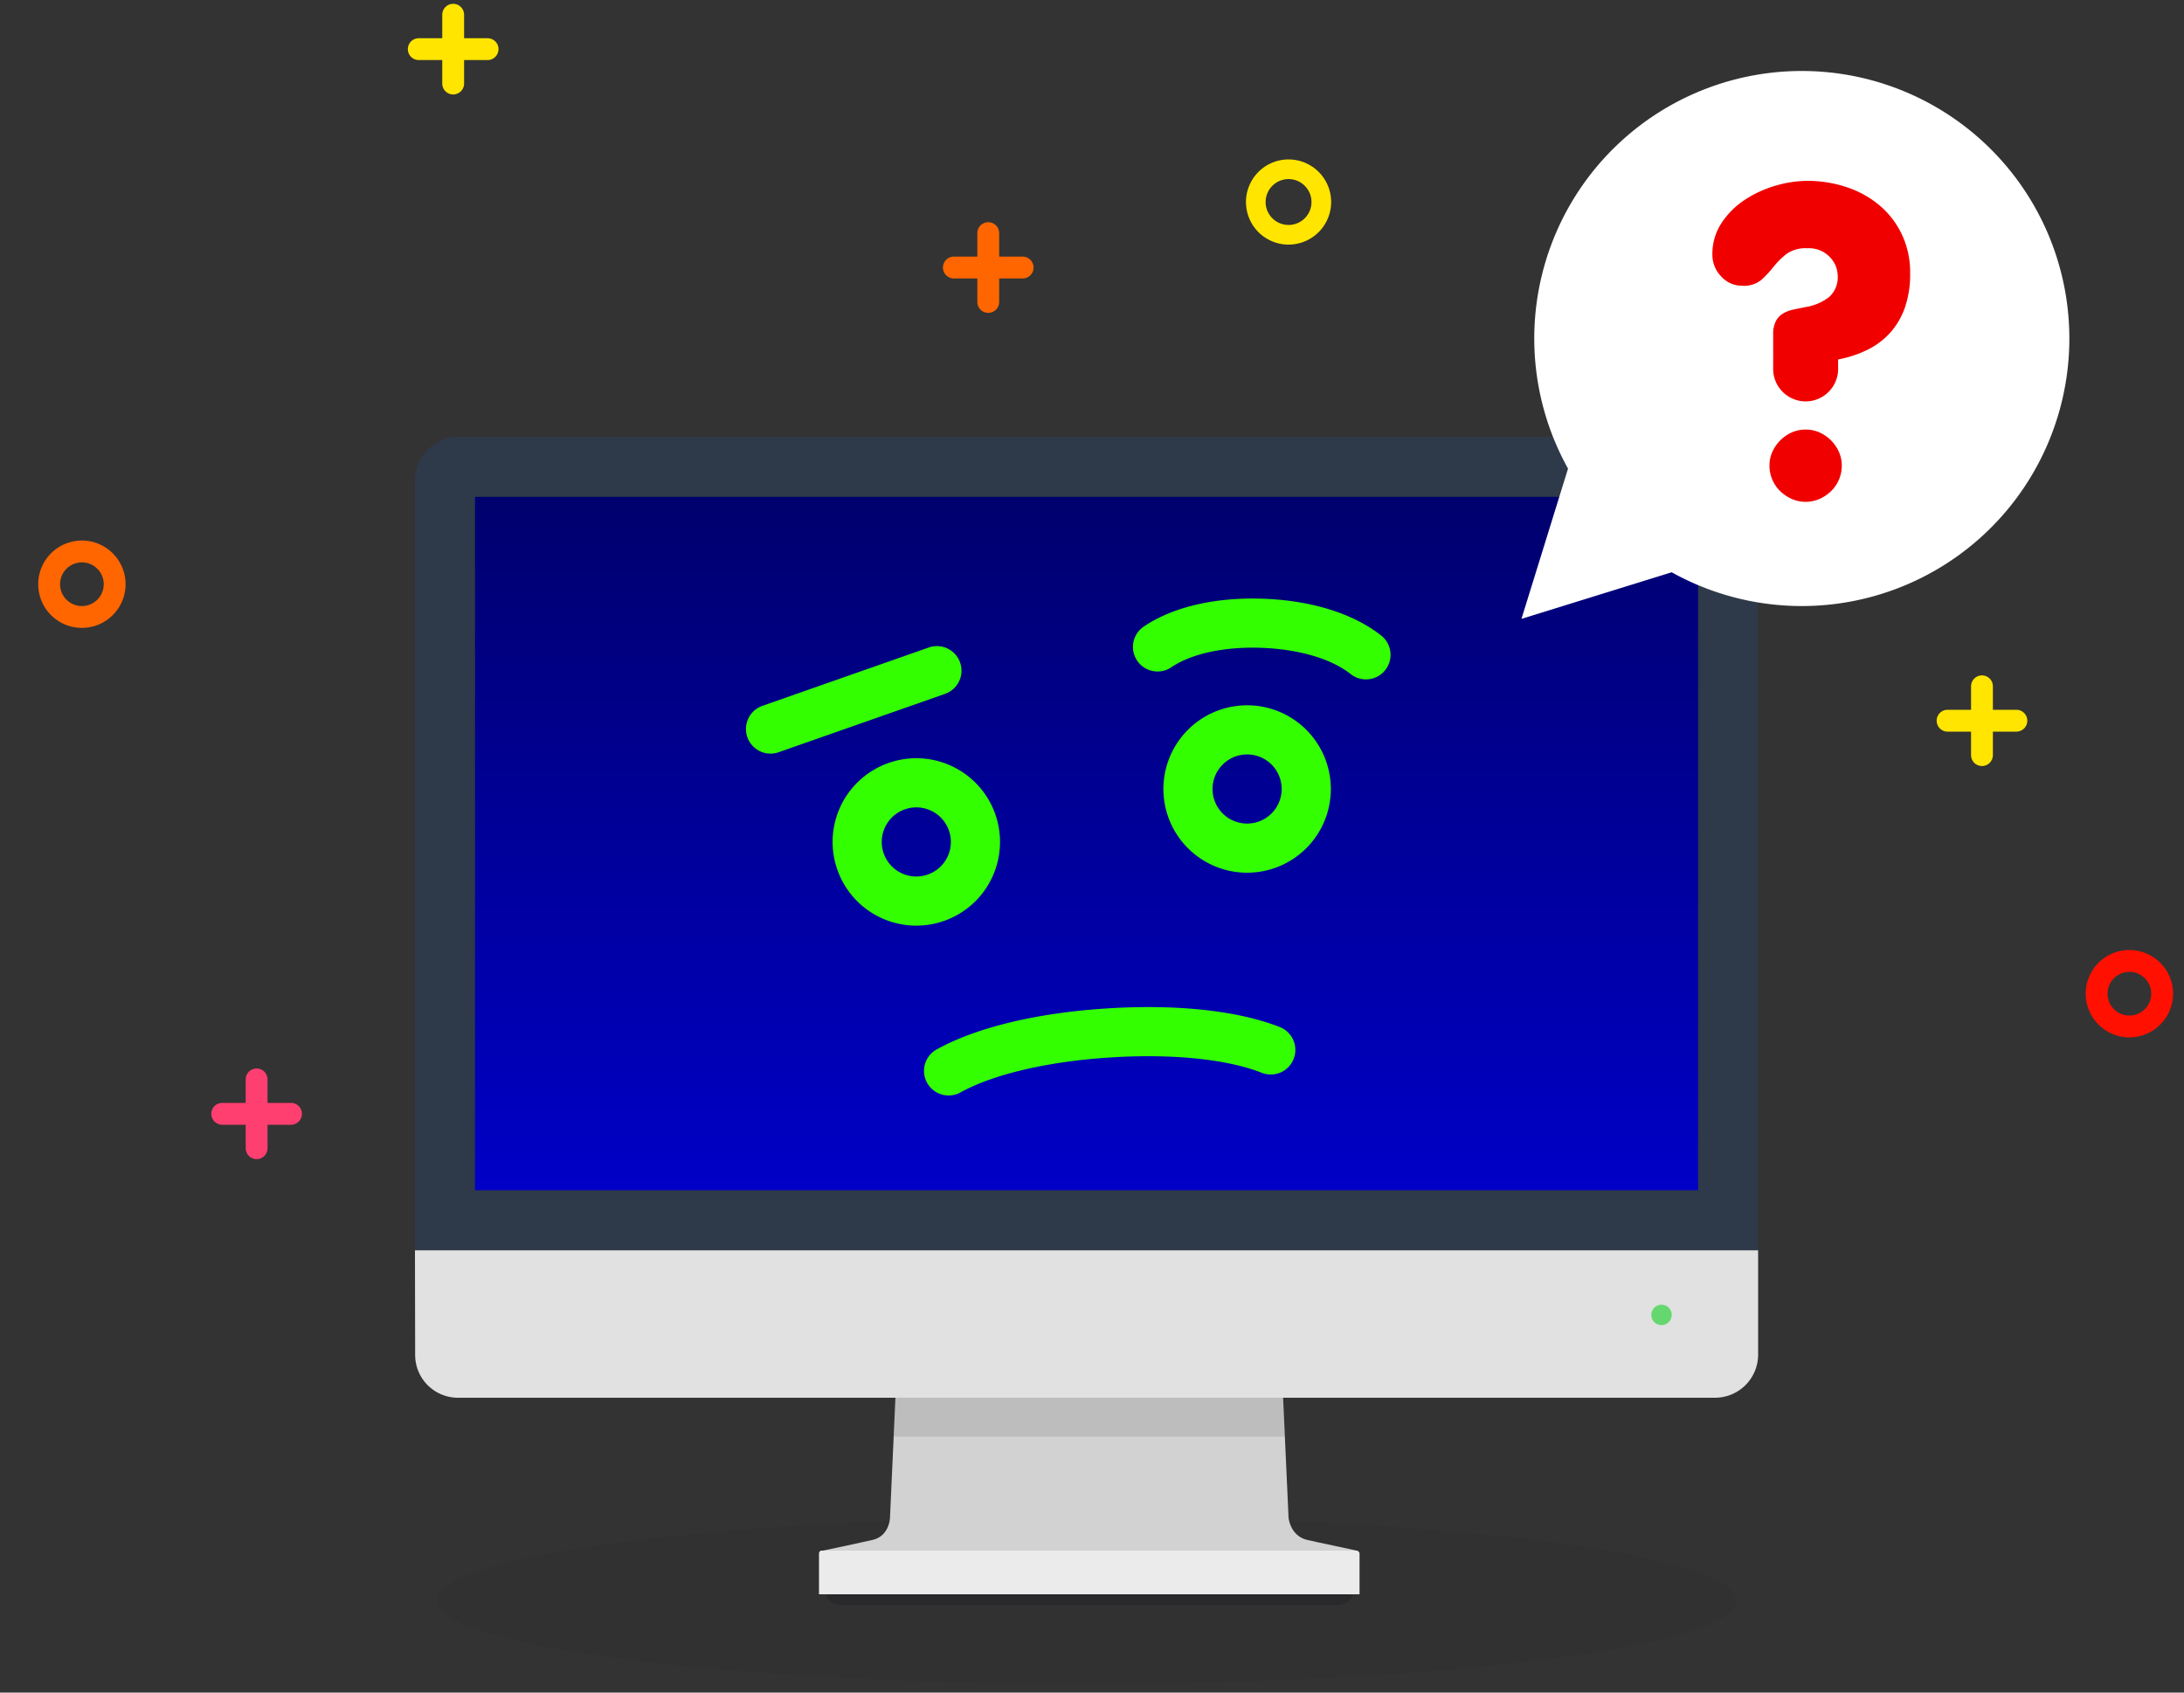
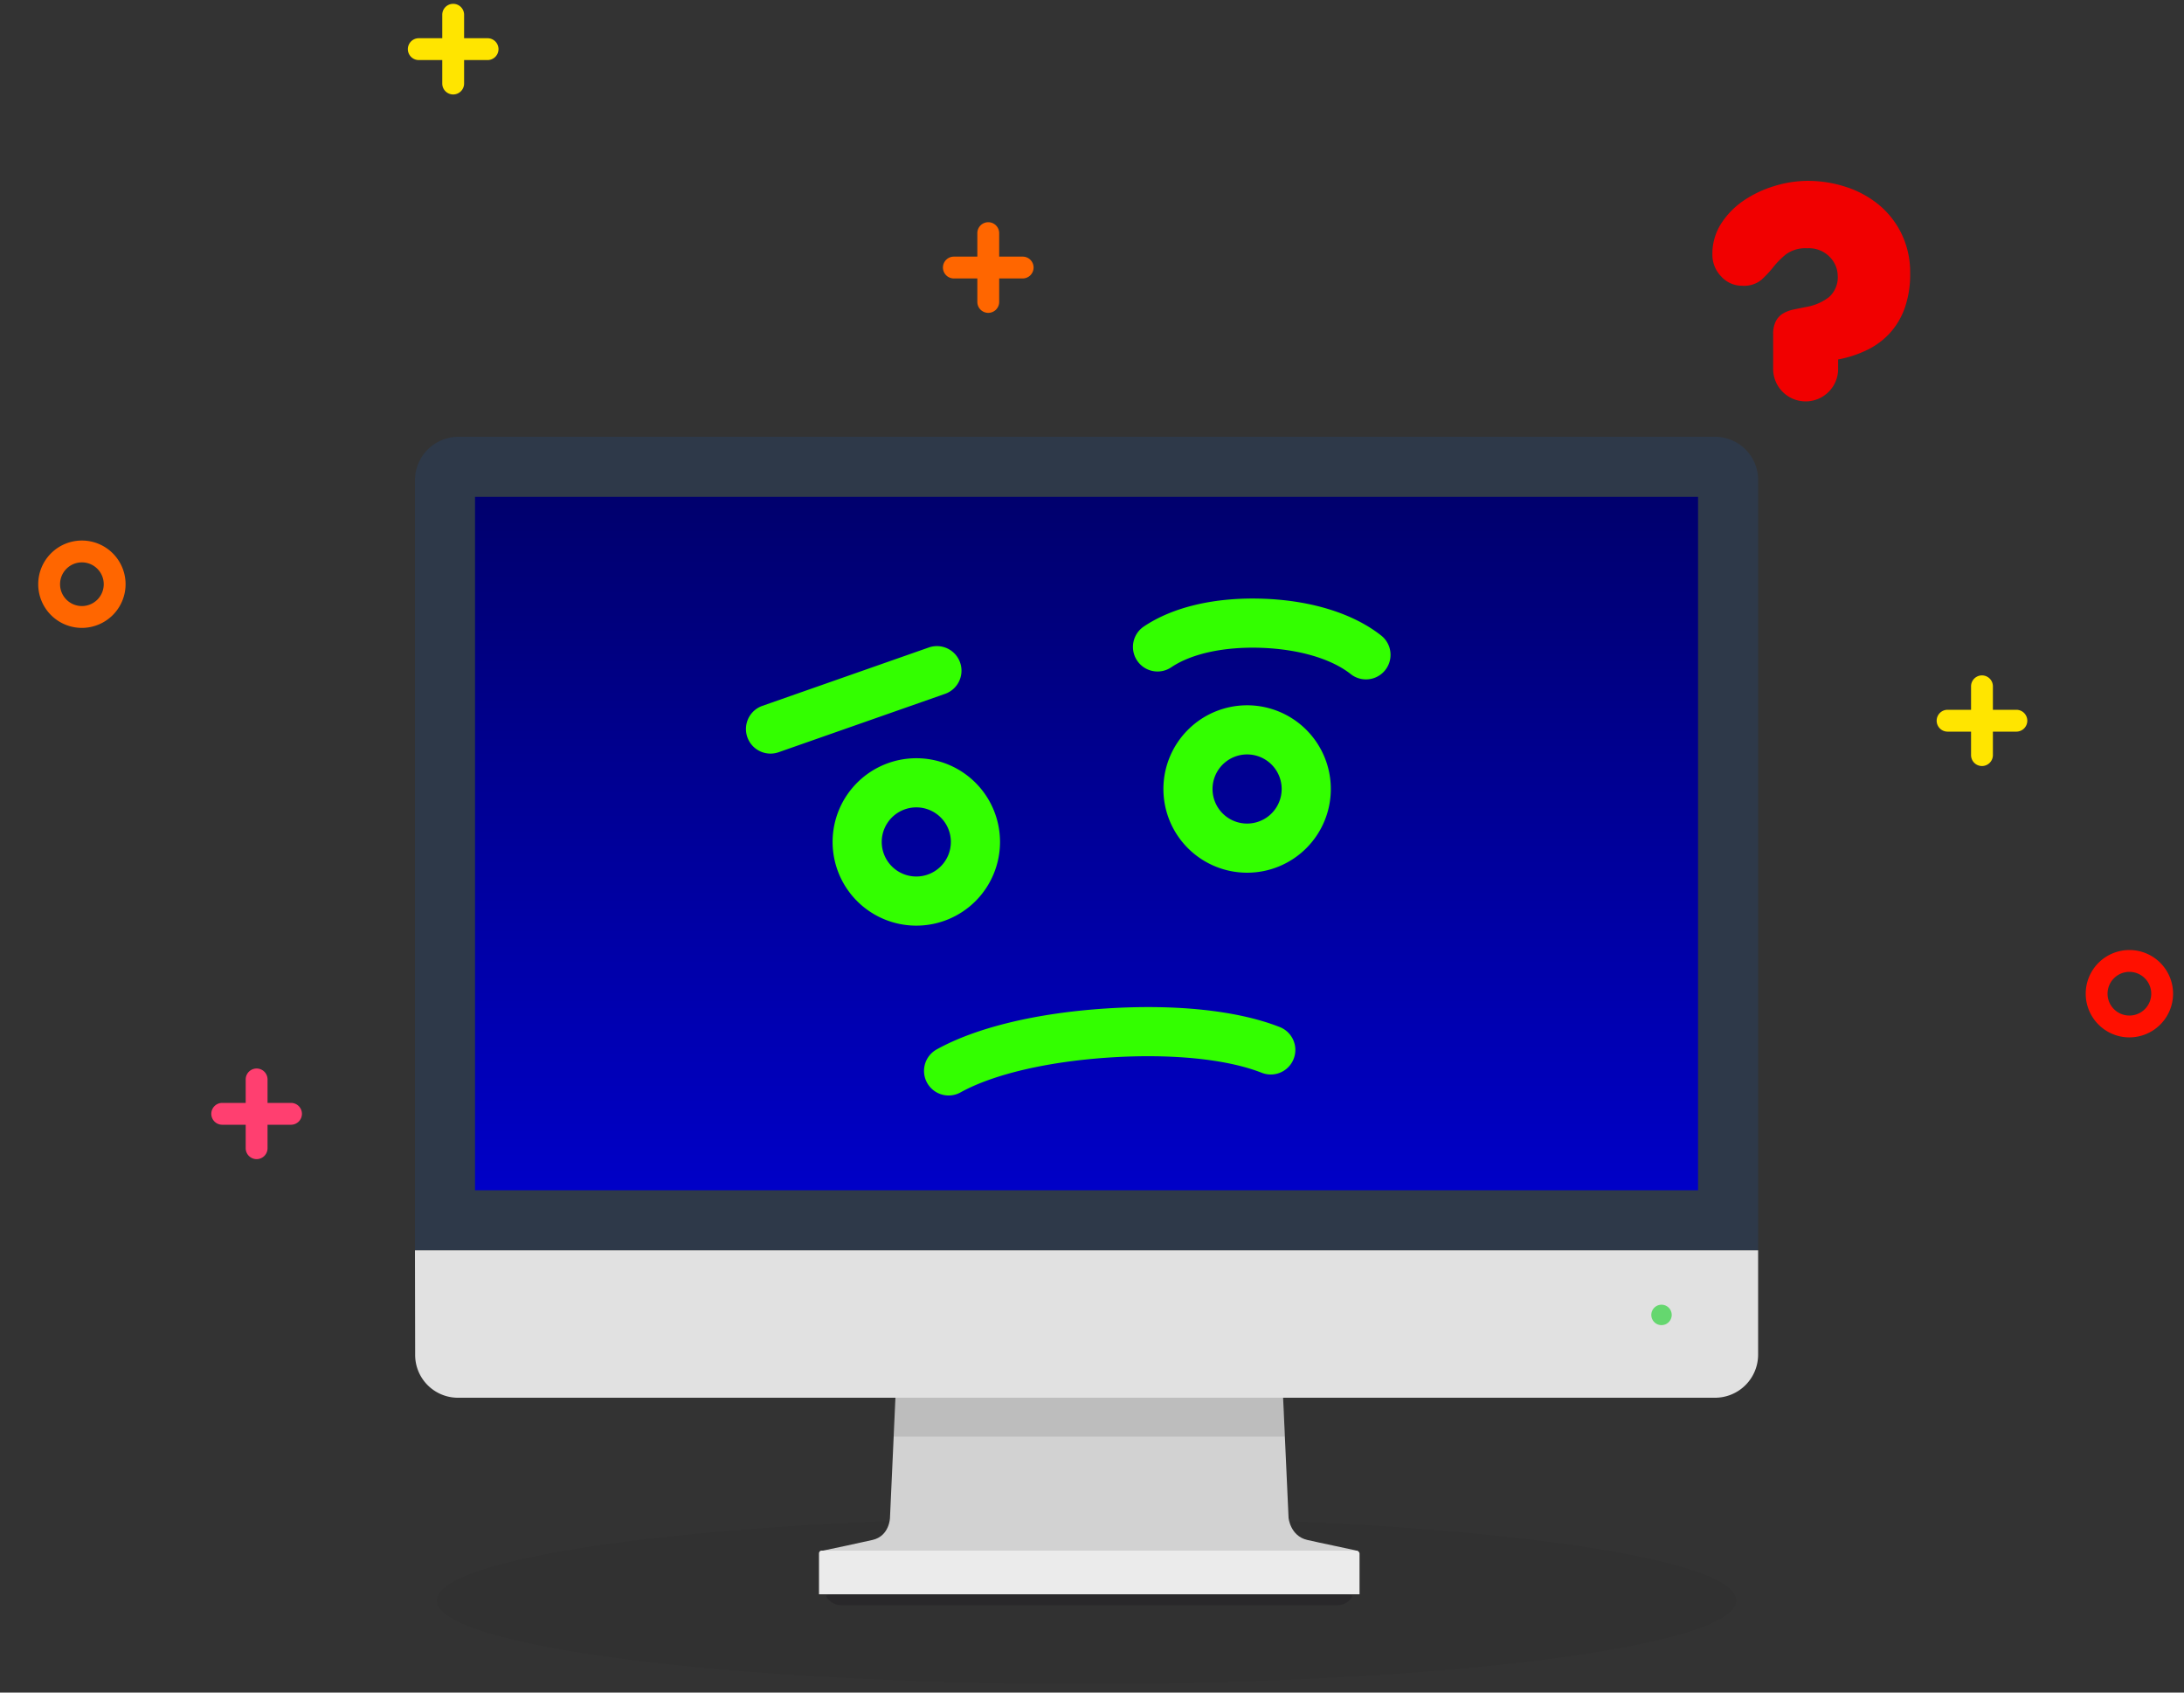
<svg xmlns="http://www.w3.org/2000/svg" width="400" height="310" viewBox="0 0 400 310">
  <rect x="0" y="0" width="400" height="310" fill="#333333" stroke="none" />
  <defs>
    <linearGradient id="linear-gradient" x1="0.5" y1="-0.082" x2="0.5" y2="1.627" gradientUnits="objectBoundingBox">
      <stop offset="0" stop-color="#006" />
      <stop offset="1" stop-color="blue" />
    </linearGradient>
  </defs>
  <g id="illus_error-404" transform="translate(0 0.001)">
    <g id="_zone">
      <rect id="Rectangle_153" data-name="Rectangle 153" width="400" height="310" transform="translate(0 -0.001)" fill="none" />
    </g>
    <g id="Motifs_ArP" data-name="Motifs ArP">
      <path id="Tracé_515" data-name="Tracé 515" d="M89.3,7H85V2.7a2,2,0,1,0-4,0V7H76.7a2,2,0,0,0,0,4H81v4.3a2,2,0,0,0,4,0V11h4.3a2,2,0,0,0,0-4Z" fill="#ffe500" />
      <path id="Tracé_516" data-name="Tracé 516" d="M187.3,47H183V42.7a2,2,0,0,0-4,0V47h-4.3a2,2,0,0,0,0,4H179v4.3a2,2,0,0,0,4,0V51h4.3a2,2,0,0,0,0-4Z" fill="#f60" />
      <path id="Tracé_517" data-name="Tracé 517" d="M53.3,202H49v-4.3a2,2,0,0,0-4,0V202H40.7a2,2,0,0,0,0,4H45v4.3a2,2,0,0,0,4,0V206h4.3a2,2,0,1,0,0-4Z" fill="#ff3f70" />
      <path id="Tracé_518" data-name="Tracé 518" d="M369.3,130H365v-4.3a2,2,0,1,0-4,0V130h-4.3a2,2,0,0,0,0,4H361v4.3a2,2,0,0,0,4,0V134h4.3a2,2,0,0,0,0-4Z" fill="#ffe500" />
-       <path id="Tracé_519" data-name="Tracé 519" d="M236,44.8a7.8,7.8,0,1,1,7.8-7.8A7.809,7.809,0,0,1,236,44.8Zm0-12a4.2,4.2,0,1,0,4.2,4.2A4.205,4.205,0,0,0,236,32.8Z" fill="#ffe500" />
      <path id="Tracé_520" data-name="Tracé 520" d="M390,190a8,8,0,1,1,8-8A8.01,8.01,0,0,1,390,190Zm0-12a4,4,0,1,0,4,4A4.006,4.006,0,0,0,390,178Z" fill="#ff1000" />
      <path id="Tracé_521" data-name="Tracé 521" d="M15,115a8,8,0,1,1,8-8A8.01,8.01,0,0,1,15,115Zm0-12a4,4,0,1,0,4,4A4,4,0,0,0,15,103Z" fill="#f60" />
    </g>
    <g id="Ombrage">
      <path id="Tracé_522" data-name="Tracé 522" d="M318,293.129c0,8.44-53.278,15.28-119,15.28s-119-6.84-119-15.28,53.277-15.282,119-15.282S318,284.69,318,293.129Z" opacity="0.04" />
    </g>
    <g id="Ecran">
      <path id="Tracé_523" data-name="Tracé 523" d="M154,292h91c1.467,0,2.657-.006,2.657.31v.119A3.117,3.117,0,0,1,245,294H154a3.115,3.115,0,0,1-2.656-1.571v-.119C151.344,291.994,152.533,292,154,292Z" fill="#1a171b" opacity="0.3" style="mix-blend-mode: multiply;isolation: isolate" />
      <g id="Groupe_810" data-name="Groupe 810">
        <path id="Tracé_524" data-name="Tracé 524" d="M322,229V88a7.9,7.9,0,0,0-8-8H84.092A7.977,7.977,0,0,0,76,88V229Z" fill="#2e3949" />
        <path id="Tracé_525" data-name="Tracé 525" d="M248.172,283.932c-1.737-.4-6.271-1.316-8.749-1.888C236.309,281.326,236,278,236,278l-1-22H164l-1,22s-.079,3.326-3.193,4.044c-2.6.6-7.45,1.617-8.983,1.936-.476.145-.476.5-.476.5V291.7h98.535v-7.156S248.883,284.1,248.172,283.932Z" fill="#d2d2d2" />
        <path id="Tracé_526" data-name="Tracé 526" d="M76,229l.036,19.032A7.841,7.841,0,0,0,84,256H314a7.9,7.9,0,0,0,8-8V229Z" fill="#e1e1e1" />
        <path id="Tracé_527" data-name="Tracé 527" d="M235.324,263.128,235,256H164l-.324,7.126Z" opacity="0.1" />
        <path id="Tracé_528" data-name="Tracé 528" d="M150,292v-7.535a.556.556,0,0,1,.378-.465h98.176c.442.2.446.523.446.523V292Z" fill="#ebebeb" />
      </g>
      <rect id="Rectangle_154" data-name="Rectangle 154" width="224" height="127" transform="translate(87 91)" fill="url(#linear-gradient)" />
      <path id="Tracé_529" data-name="Tracé 529" d="M306.174,240.833a1.868,1.868,0,1,1-1.868-1.869A1.868,1.868,0,0,1,306.174,240.833Z" fill="#31d340" opacity="0.7" />
    </g>
    <g id="Smiley">
      <path id="Tracé_530" data-name="Tracé 530" d="M167.822,147.872a6.331,6.331,0,1,1-6.332,6.328,6.337,6.337,0,0,1,6.332-6.328m0-9A15.331,15.331,0,1,0,183.153,154.2a15.329,15.329,0,0,0-15.331-15.328Z" fill="#3f0" />
      <path id="Tracé_531" data-name="Tracé 531" d="M228.408,138.176a6.331,6.331,0,1,1-6.332,6.33,6.339,6.339,0,0,1,6.332-6.33m0-9a15.331,15.331,0,1,0,15.333,15.33,15.33,15.33,0,0,0-15.333-15.33Z" fill="#3f0" />
      <path id="Tracé_532" data-name="Tracé 532" d="M250.175,124.433a4.48,4.48,0,0,1-2.789-.971c-3.537-2.8-9.468-4.55-16.273-4.806s-12.854,1.034-16.594,3.559a4.5,4.5,0,0,1-5.035-7.461c5.37-3.622,13.172-5.421,21.972-5.092s16.437,2.726,21.513,6.741a4.5,4.5,0,0,1-2.794,8.03Z" fill="#3f0" />
      <path id="Tracé_533" data-name="Tracé 533" d="M173.74,200.641a4.5,4.5,0,0,1-2.185-8.437c7.237-4.012,18.27-6.677,31.066-7.5s24.077.376,31.771,3.406a4.5,4.5,0,0,1-3.3,8.375c-6.392-2.517-16.56-3.541-27.891-2.8s-21.276,3.063-27.287,6.394A4.472,4.472,0,0,1,173.74,200.641Z" fill="#3f0" />
      <path id="Tracé_534" data-name="Tracé 534" d="M141.123,138.025a4.5,4.5,0,0,1-1.49-8.747l30.413-10.666a4.5,4.5,0,1,1,2.978,8.492l-30.412,10.667A4.512,4.512,0,0,1,141.123,138.025Z" fill="#3f0" />
    </g>
    <g id="Bulle">
-       <path id="Tracé_557" data-name="Tracé 557" d="M330,13a49,49,0,0,0-42.815,72.828l-8.53,27.517,27.517-8.53A49,49,0,1,0,330,13Z" fill="#fff" />
      <g id="Groupe_814" data-name="Groupe 814">
        <g id="Groupe_812" data-name="Groupe 812">
-           <path id="Tracé_558" data-name="Tracé 558" d="M324.08,85.292a6.105,6.105,0,0,1,.533-2.549,7.069,7.069,0,0,1,3.538-3.538,6.362,6.362,0,0,1,5.1,0,7.066,7.066,0,0,1,3.539,3.538,6.136,6.136,0,0,1,.532,2.549,6.5,6.5,0,0,1-1.978,4.68,7.416,7.416,0,0,1-2.093,1.407,6.362,6.362,0,0,1-5.1,0,7.383,7.383,0,0,1-2.092-1.407,6.5,6.5,0,0,1-1.979-4.68Z" fill="#f10000" />
-         </g>
+           </g>
        <g id="Groupe_813" data-name="Groupe 813">
          <path id="Tracé_559" data-name="Tracé 559" d="M324.756,61.256a5.128,5.128,0,0,1,.495-2.441,3.585,3.585,0,0,1,1.335-1.411,6.4,6.4,0,0,1,1.944-.724q1.105-.229,2.25-.457a9.4,9.4,0,0,0,4.232-1.83,4.858,4.858,0,0,0,1.563-3.965,4.968,4.968,0,0,0-1.449-3.356,5.267,5.267,0,0,0-4.118-1.6,6.036,6.036,0,0,0-3.85,1.067,14.925,14.925,0,0,0-2.364,2.363,19.638,19.638,0,0,1-2.211,2.365,5.019,5.019,0,0,1-3.47,1.068,5.126,5.126,0,0,1-3.889-1.716,5.687,5.687,0,0,1-1.6-4,10.237,10.237,0,0,1,1.64-5.719,14.772,14.772,0,0,1,4.193-4.232,20.511,20.511,0,0,1,5.643-2.63,20.826,20.826,0,0,1,5.909-.915,22.529,22.529,0,0,1,7.168,1.143,18.275,18.275,0,0,1,6.024,3.317,15.882,15.882,0,0,1,4.117,5.338,16.211,16.211,0,0,1,1.526,7.13,18.535,18.535,0,0,1-.992,6.367,13.658,13.658,0,0,1-2.745,4.613,13.8,13.8,0,0,1-4.194,3.086,20.717,20.717,0,0,1-5.261,1.717v1.526a5.951,5.951,0,1,1-11.895,0Z" fill="#f10000" />
        </g>
      </g>
    </g>
  </g>
</svg>